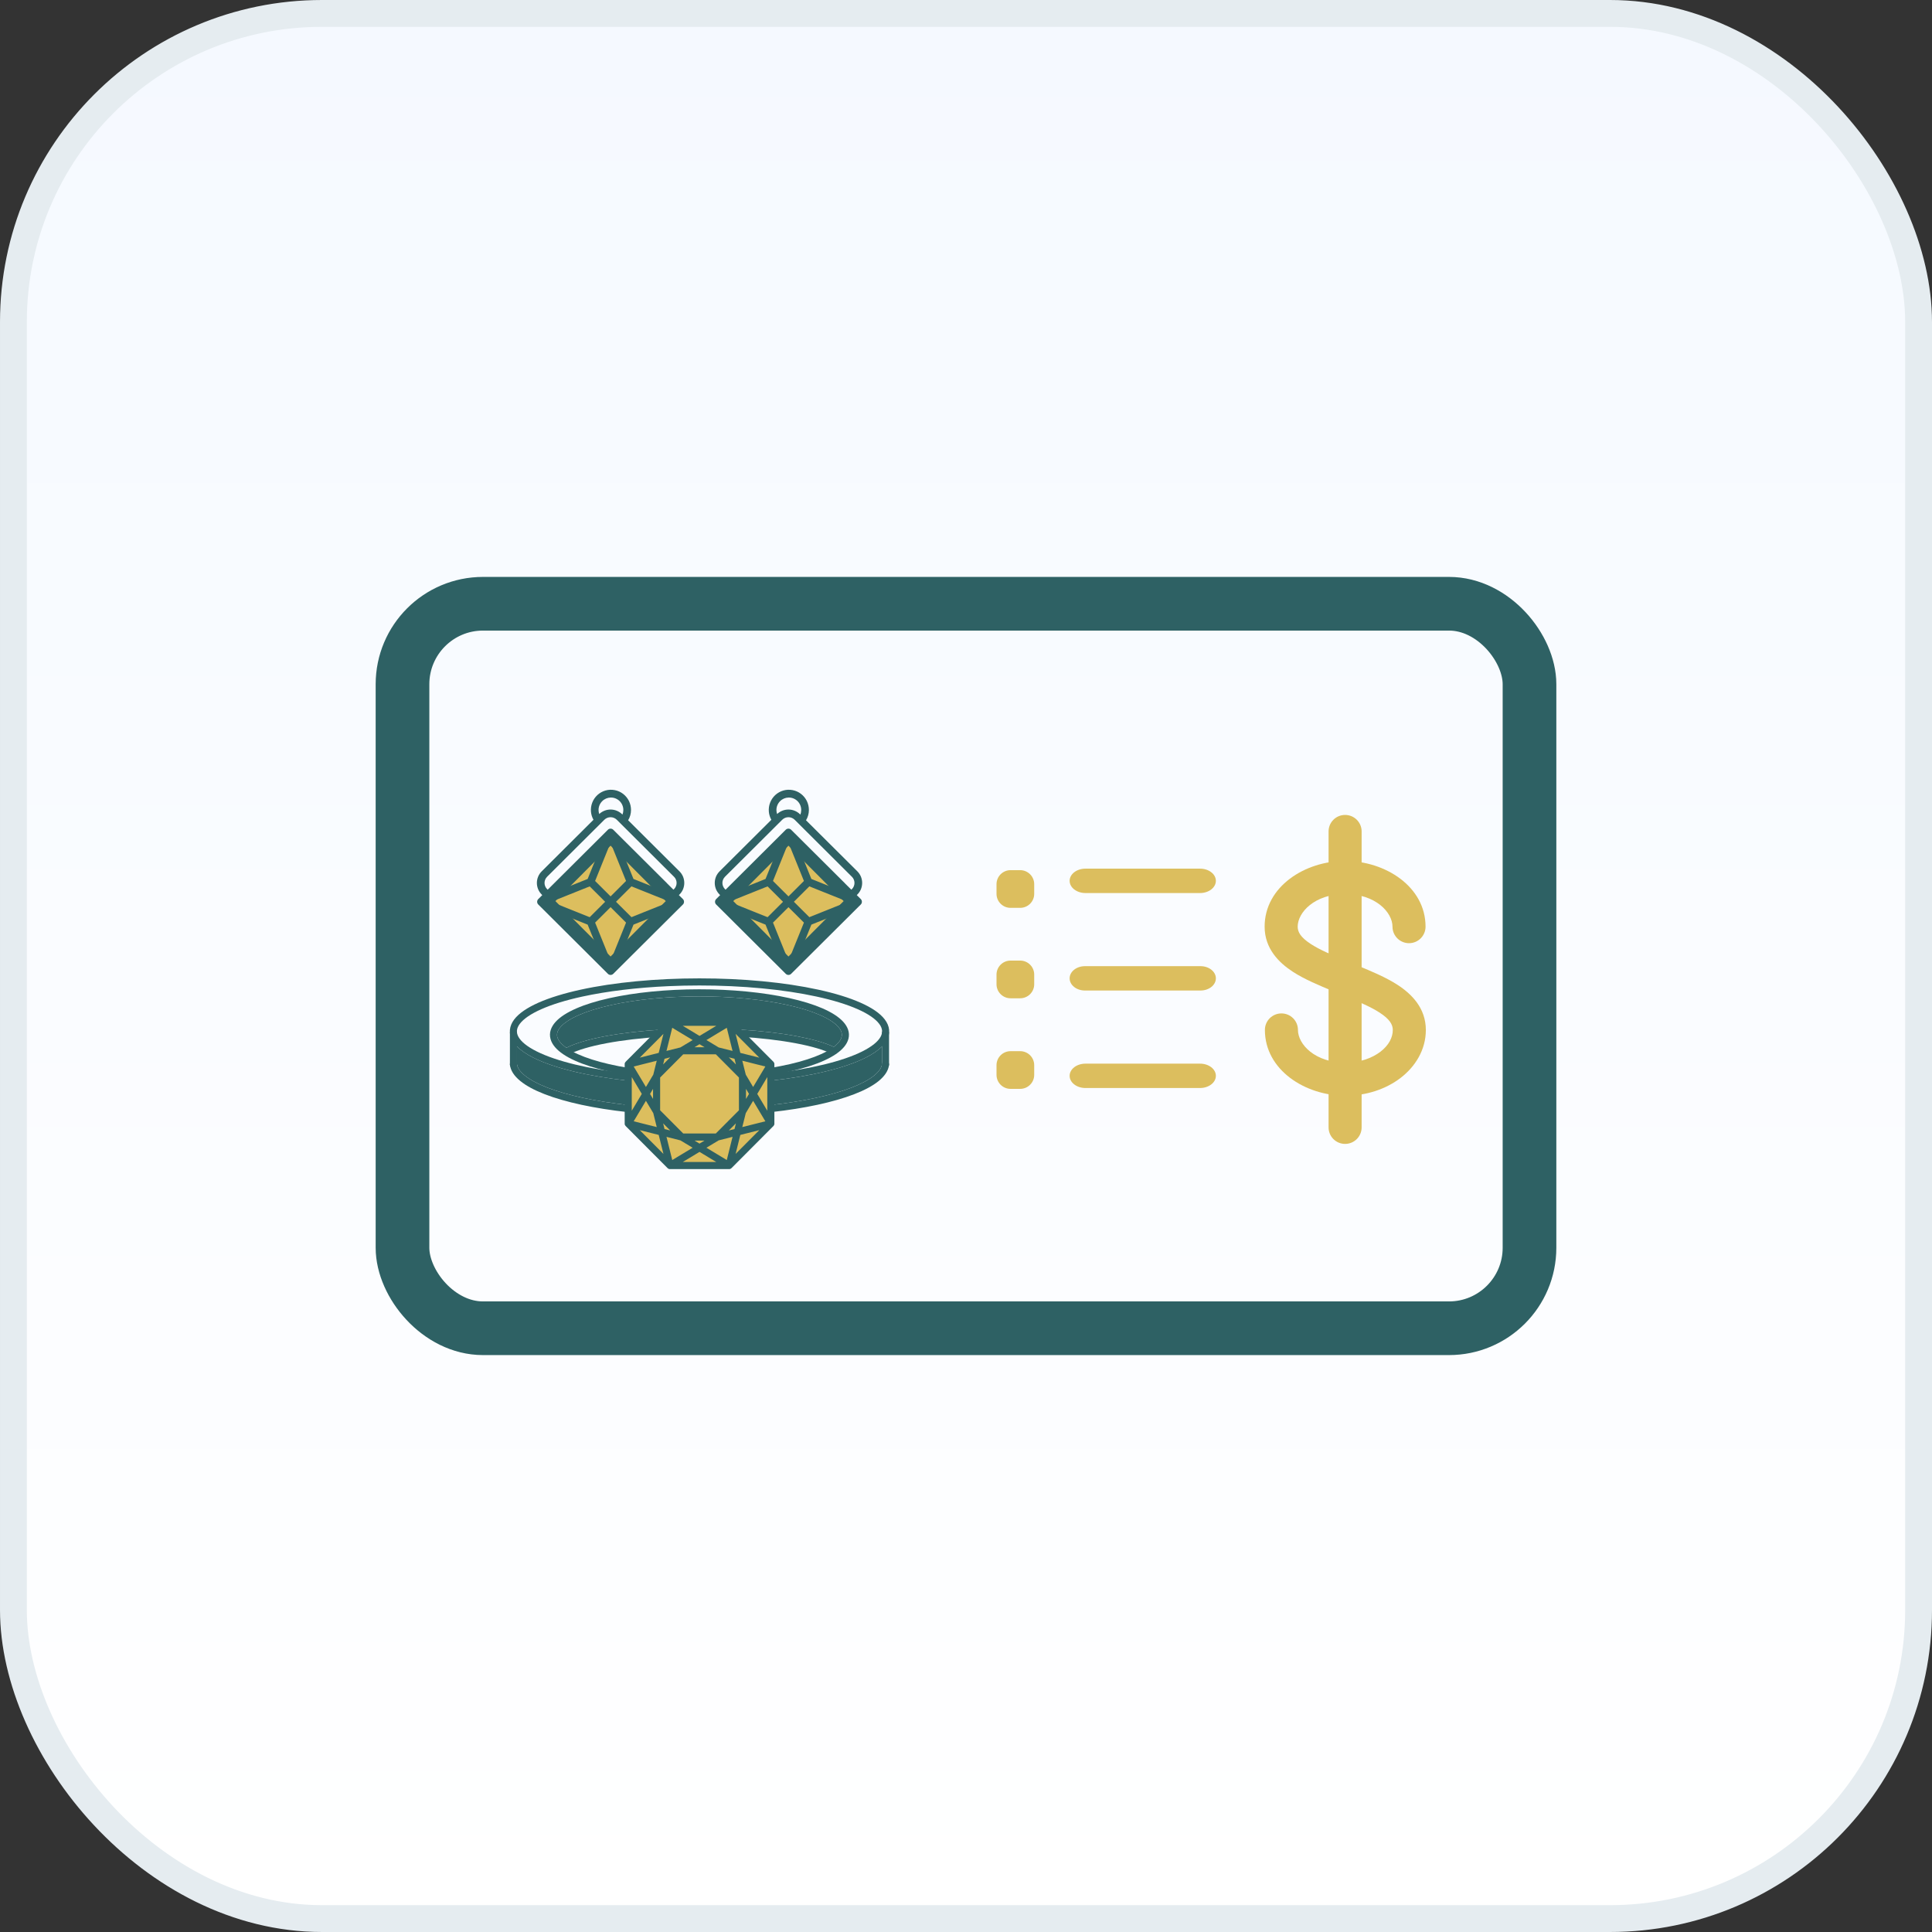
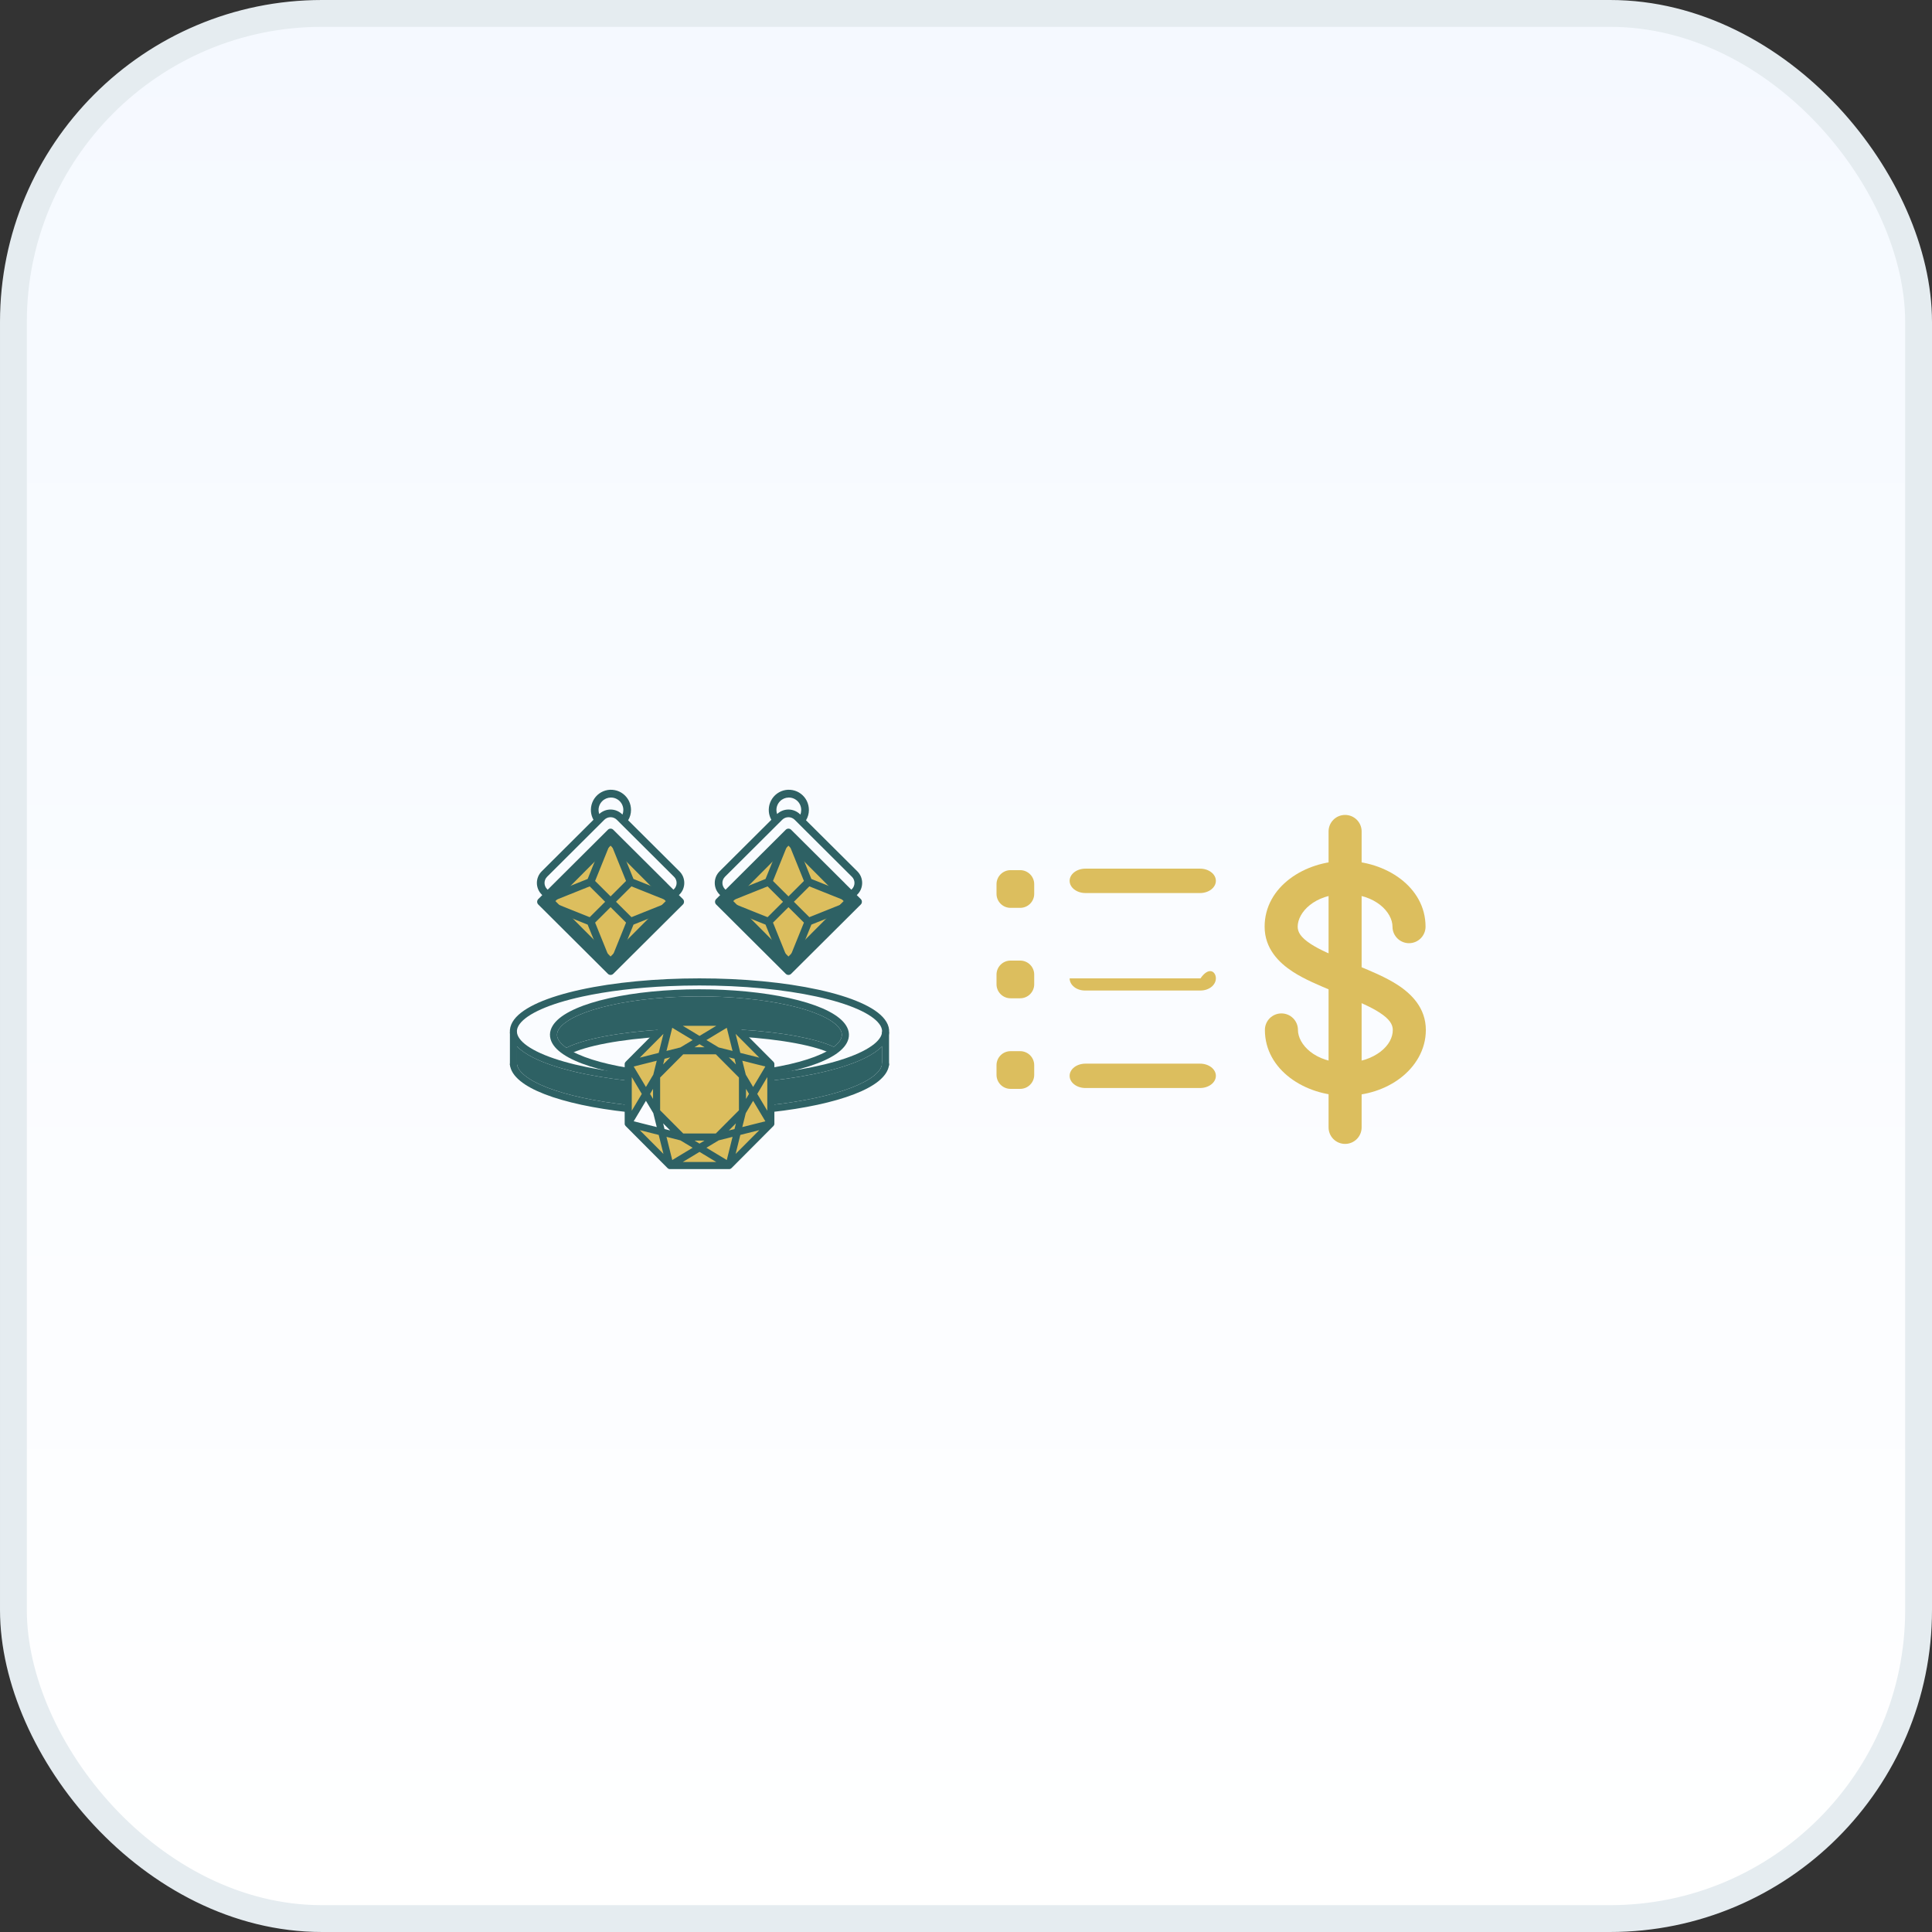
<svg xmlns="http://www.w3.org/2000/svg" width="72" height="72" viewBox="0 0 72 72" fill="none">
  <rect x="0" y="0" width="72" height="72" fill="#333333" stroke="none" />
  <rect x="0.5" y="0.5" width="71" height="71" rx="11.5" fill="url(#paint0_linear_189_310)" />
  <rect x="0.5" y="0.5" width="71" height="71" rx="11.5" stroke="#E5ECF0" />
-   <rect x="15" y="22.5" width="42" height="27" rx="3" stroke="#2E6164" stroke-width="2" />
  <path fill-rule="evenodd" clip-rule="evenodd" d="M26.056 36.982C27.26 36.981 28.432 37.095 29.387 37.307C29.865 37.412 30.276 37.539 30.605 37.682C30.935 37.825 31.185 37.984 31.341 38.154C31.497 38.325 31.555 38.503 31.511 38.681C31.468 38.858 31.324 39.029 31.088 39.19C30.616 39.511 29.79 39.776 28.741 39.947L28.735 39.91C29.783 39.74 30.602 39.476 31.068 39.159C31.3 39.001 31.435 38.836 31.476 38.672C31.516 38.509 31.465 38.343 31.314 38.179C31.163 38.014 30.918 37.858 30.591 37.716C30.264 37.574 29.855 37.448 29.379 37.343C28.427 37.132 27.258 37.018 26.056 37.019C24.853 37.02 23.686 37.135 22.737 37.347C22.263 37.453 21.857 37.58 21.532 37.722C21.206 37.864 20.964 38.021 20.816 38.186C20.668 38.35 20.619 38.516 20.662 38.679C20.706 38.843 20.843 39.008 21.078 39.166C21.549 39.482 22.372 39.745 23.423 39.914L23.417 39.95C22.365 39.781 21.535 39.517 21.058 39.196C20.82 39.036 20.674 38.865 20.627 38.688C20.58 38.51 20.635 38.332 20.789 38.161C20.942 37.991 21.19 37.831 21.517 37.688C21.845 37.545 22.253 37.417 22.729 37.311C23.682 37.099 24.851 36.983 26.056 36.982Z" fill="#DCBE5E" />
  <path fill-rule="evenodd" clip-rule="evenodd" d="M27.576 38.484C28.356 38.532 29.076 38.616 29.684 38.731C30.292 38.845 30.772 38.987 31.09 39.147L31.073 39.18C30.76 39.022 30.284 38.881 29.677 38.767C29.071 38.653 28.352 38.569 27.573 38.521L27.576 38.484Z" fill="#DCBE5E" />
  <path fill-rule="evenodd" clip-rule="evenodd" d="M26.054 36.868C27.265 36.867 28.445 36.982 29.41 37.195C29.893 37.302 30.311 37.431 30.649 37.577C30.985 37.723 31.252 37.89 31.423 38.077C31.597 38.267 31.676 38.483 31.62 38.708C31.566 38.924 31.396 39.117 31.15 39.284C30.657 39.619 29.811 39.888 28.758 40.059C28.728 40.064 28.698 40.056 28.673 40.039C28.649 40.021 28.632 39.994 28.628 39.965L28.622 39.928C28.612 39.866 28.654 39.807 28.716 39.797C29.759 39.628 30.558 39.367 31.003 39.065C31.027 39.048 31.051 39.031 31.073 39.014C31.248 38.881 31.337 38.755 31.364 38.644C31.393 38.529 31.362 38.401 31.229 38.256C31.094 38.108 30.865 37.959 30.544 37.821C30.226 37.683 29.825 37.558 29.353 37.454C28.41 37.245 27.25 37.132 26.054 37.133C24.858 37.134 23.7 37.248 22.761 37.458C22.291 37.563 21.892 37.688 21.576 37.826C21.257 37.966 21.031 38.114 20.899 38.262C20.769 38.406 20.74 38.534 20.77 38.649C20.802 38.768 20.904 38.905 21.107 39.048C21.118 39.056 21.129 39.063 21.14 39.071C21.589 39.373 22.393 39.633 23.439 39.801C23.501 39.811 23.543 39.869 23.533 39.931L23.528 39.968C23.523 39.998 23.506 40.024 23.482 40.042C23.458 40.06 23.427 40.067 23.398 40.062C22.341 39.893 21.491 39.626 20.993 39.291C20.745 39.124 20.572 38.933 20.516 38.717C20.456 38.492 20.531 38.276 20.703 38.084C20.872 37.897 21.136 37.73 21.47 37.584C21.806 37.437 22.222 37.307 22.703 37.2C23.665 36.985 24.843 36.869 26.054 36.868Z" fill="#2E6164" />
  <path fill-rule="evenodd" clip-rule="evenodd" d="M27.497 38.399C27.52 38.379 27.549 38.369 27.58 38.37C28.363 38.418 29.089 38.503 29.702 38.618C30.275 38.727 30.744 38.86 31.073 39.014C31.095 39.024 31.117 39.035 31.138 39.045C31.165 39.059 31.185 39.082 31.195 39.111C31.204 39.14 31.202 39.171 31.189 39.198L31.172 39.231C31.144 39.287 31.076 39.31 31.02 39.282C30.721 39.131 30.256 38.992 29.654 38.879C29.053 38.766 28.339 38.682 27.564 38.635C27.501 38.631 27.453 38.577 27.457 38.514L27.459 38.477C27.461 38.447 27.475 38.419 27.497 38.399Z" fill="#2E6164" />
  <path fill-rule="evenodd" clip-rule="evenodd" d="M24.753 38.399C24.731 38.379 24.701 38.369 24.671 38.37C23.887 38.418 23.162 38.503 22.548 38.618C21.937 38.734 21.444 38.878 21.113 39.045C21.111 39.046 21.109 39.047 21.107 39.048C21.083 39.062 21.065 39.084 21.056 39.111C21.046 39.14 21.049 39.171 21.062 39.198L21.078 39.231C21.107 39.287 21.175 39.31 21.231 39.282C21.53 39.131 21.994 38.992 22.597 38.879C23.197 38.766 23.911 38.682 24.687 38.635C24.75 38.631 24.797 38.577 24.793 38.514L24.791 38.477C24.789 38.447 24.776 38.419 24.753 38.399Z" fill="#2E6164" />
  <path d="M31.073 39.014C31.248 38.881 31.337 38.755 31.364 38.644C31.393 38.529 31.362 38.401 31.229 38.256C31.094 38.108 30.865 37.959 30.544 37.821C30.226 37.683 29.825 37.558 29.353 37.454C28.41 37.245 27.25 37.132 26.054 37.133C24.858 37.134 23.7 37.248 22.761 37.458C22.291 37.563 21.892 37.688 21.576 37.826C21.257 37.966 21.031 38.114 20.899 38.262C20.769 38.406 20.74 38.534 20.77 38.649C20.802 38.768 20.904 38.905 21.107 39.048C21.109 39.047 21.111 39.046 21.113 39.045C21.444 38.878 21.937 38.734 22.548 38.618C23.162 38.503 23.887 38.418 24.671 38.37C24.701 38.369 24.731 38.379 24.753 38.399C24.776 38.419 24.789 38.447 24.791 38.477L24.793 38.514L27.459 38.477C27.461 38.447 27.475 38.419 27.497 38.399C27.52 38.379 27.549 38.369 27.58 38.37C28.363 38.418 29.089 38.503 29.702 38.618C30.275 38.727 30.744 38.86 31.073 39.014Z" fill="#2E6164" />
  <path fill-rule="evenodd" clip-rule="evenodd" d="M26.066 36.575C27.671 36.575 29.226 36.722 30.468 36.993C31.09 37.128 31.613 37.29 32.022 37.47C32.43 37.651 32.725 37.851 32.886 38.063C32.966 38.17 33.012 38.279 33.022 38.388C33.033 38.498 33.008 38.606 32.949 38.713C32.832 38.926 32.58 39.13 32.203 39.319C31.447 39.697 30.224 39.993 28.744 40.157L28.74 40.12C30.219 39.956 31.436 39.661 32.186 39.286C32.562 39.099 32.806 38.898 32.917 38.695C32.973 38.594 32.996 38.493 32.986 38.392C32.976 38.29 32.934 38.188 32.856 38.086C32.702 37.88 32.413 37.684 32.007 37.504C31.602 37.325 31.08 37.163 30.461 37.029C29.221 36.759 27.669 36.612 26.066 36.612C24.463 36.612 22.911 36.76 21.673 37.03C21.054 37.165 20.533 37.326 20.128 37.506C19.723 37.685 19.436 37.882 19.282 38.088C19.205 38.19 19.163 38.292 19.154 38.394C19.145 38.495 19.168 38.596 19.224 38.697C19.337 38.9 19.581 39.101 19.957 39.288C20.709 39.663 21.928 39.957 23.408 40.121L23.404 40.158C21.922 39.994 20.698 39.699 19.941 39.321C19.563 39.132 19.31 38.928 19.192 38.715C19.133 38.609 19.107 38.5 19.117 38.39C19.127 38.281 19.173 38.172 19.253 38.066C19.412 37.853 19.706 37.653 20.114 37.472C20.521 37.291 21.045 37.129 21.665 36.994C22.906 36.723 24.462 36.575 26.066 36.575Z" fill="#DCBE5E" />
  <path fill-rule="evenodd" clip-rule="evenodd" d="M32.675 40.199C32.467 40.367 32.17 40.527 31.791 40.673C31.033 40.966 29.974 41.195 28.741 41.331L28.738 41.295C29.968 41.158 31.024 40.931 31.778 40.639C32.155 40.493 32.448 40.335 32.651 40.17C32.855 40.005 32.966 39.834 32.985 39.663L33.022 39.668C33.001 39.852 32.882 40.03 32.675 40.199Z" fill="#DCBE5E" />
  <path fill-rule="evenodd" clip-rule="evenodd" d="M19.456 40.193C19.663 40.363 19.96 40.524 20.341 40.672C21.102 40.967 22.168 41.196 23.409 41.333L23.413 41.297C22.174 41.16 21.111 40.931 20.354 40.637C19.975 40.491 19.682 40.331 19.48 40.165C19.277 39.998 19.168 39.827 19.152 39.655L19.115 39.659C19.132 39.844 19.25 40.024 19.456 40.193Z" fill="#DCBE5E" />
  <path fill-rule="evenodd" clip-rule="evenodd" d="M33.019 38.495L33.019 39.675L32.983 39.675L32.983 38.495L33.019 38.495Z" fill="#DCBE5E" />
  <path fill-rule="evenodd" clip-rule="evenodd" d="M19.115 38.495L19.115 39.675L19.152 39.675L19.152 38.495L19.115 38.495Z" fill="#DCBE5E" />
  <path fill-rule="evenodd" clip-rule="evenodd" d="M30.491 36.881C29.239 36.608 27.675 36.46 26.064 36.461C24.454 36.461 22.89 36.609 21.64 36.882C21.014 37.019 20.483 37.183 20.066 37.367C19.653 37.551 19.337 37.761 19.16 37.996C19.071 38.116 19.015 38.245 19.003 38.379C18.99 38.515 19.022 38.646 19.091 38.77C19.135 38.849 19.194 38.926 19.267 38.999C19.418 39.152 19.629 39.293 19.889 39.423C20.664 39.809 21.904 40.106 23.39 40.271C23.452 40.278 23.508 40.232 23.515 40.17L23.519 40.133C23.522 40.103 23.514 40.073 23.495 40.049C23.476 40.026 23.448 40.011 23.419 40.007C21.943 39.844 20.74 39.551 20.006 39.185C19.637 39.002 19.417 38.814 19.321 38.641C19.275 38.558 19.258 38.479 19.265 38.404C19.272 38.328 19.304 38.245 19.371 38.156C19.508 37.974 19.774 37.787 20.173 37.61C20.569 37.434 21.081 37.275 21.696 37.141C22.626 36.938 23.738 36.804 24.917 36.751C25.294 36.734 25.678 36.726 26.064 36.726C27.661 36.725 29.206 36.872 30.435 37.14C31.05 37.274 31.564 37.433 31.96 37.608C32.36 37.785 32.627 37.972 32.764 38.154C32.832 38.243 32.864 38.326 32.871 38.402C32.879 38.478 32.862 38.556 32.816 38.64C32.721 38.812 32.502 39 32.134 39.184C31.402 39.55 30.2 39.843 28.726 40.007C28.696 40.01 28.668 40.025 28.649 40.048C28.631 40.072 28.622 40.102 28.625 40.132L28.629 40.169C28.636 40.232 28.692 40.277 28.754 40.27C30.24 40.105 31.478 39.808 32.252 39.421C32.509 39.292 32.718 39.152 32.869 39.001C32.943 38.926 33.003 38.848 33.047 38.768C33.115 38.644 33.147 38.512 33.134 38.377C33.121 38.242 33.065 38.114 32.974 37.994C32.797 37.758 32.481 37.549 32.066 37.366C31.649 37.181 31.117 37.017 30.491 36.881Z" fill="#2E6164" />
  <path fill-rule="evenodd" clip-rule="evenodd" d="M32.871 39.651C32.878 39.588 32.934 39.543 32.996 39.55L33.033 39.554C33.063 39.557 33.09 39.572 33.109 39.596C33.128 39.62 33.136 39.65 33.133 39.68C33.108 39.906 32.963 40.109 32.745 40.287C32.525 40.466 32.216 40.631 31.831 40.779C31.06 41.077 29.99 41.307 28.752 41.444C28.722 41.448 28.692 41.439 28.669 41.42C28.645 41.401 28.63 41.373 28.627 41.343L28.623 41.307C28.616 41.244 28.661 41.188 28.724 41.181C29.949 41.045 30.994 40.819 31.736 40.532C32.107 40.389 32.388 40.236 32.579 40.081C32.762 39.932 32.849 39.791 32.869 39.667C32.87 39.661 32.87 39.656 32.871 39.651Z" fill="#2E6164" />
  <path fill-rule="evenodd" clip-rule="evenodd" d="M19.265 39.645C19.259 39.582 19.204 39.536 19.141 39.541L19.105 39.545C19.075 39.548 19.047 39.562 19.028 39.586C19.009 39.609 19 39.639 19.002 39.669C19.023 39.897 19.167 40.102 19.385 40.281C19.604 40.462 19.913 40.628 20.3 40.778C21.074 41.078 22.151 41.309 23.397 41.446C23.427 41.45 23.457 41.441 23.48 41.422C23.504 41.403 23.519 41.375 23.522 41.345L23.526 41.309C23.533 41.246 23.488 41.19 23.426 41.183C22.192 41.047 21.14 40.819 20.395 40.531C20.023 40.386 19.741 40.232 19.552 40.076C19.369 39.926 19.284 39.786 19.267 39.661C19.266 39.656 19.265 39.65 19.265 39.645Z" fill="#2E6164" />
  <path fill-rule="evenodd" clip-rule="evenodd" d="M32.869 38.495C32.869 38.432 32.919 38.381 32.982 38.381H33.019C33.082 38.381 33.132 38.432 33.132 38.495V39.675C33.132 39.738 33.082 39.789 33.019 39.789H32.982C32.919 39.789 32.869 39.738 32.869 39.675V39.667V39.001V38.495Z" fill="#2E6164" />
  <path fill-rule="evenodd" clip-rule="evenodd" d="M19.267 38.495C19.267 38.432 19.216 38.381 19.153 38.381H19.117C19.054 38.381 19.003 38.432 19.003 38.495L19.003 39.675C19.003 39.738 19.054 39.789 19.117 39.789H19.153C19.216 39.789 19.267 39.738 19.267 39.675V39.661L19.267 38.999L19.267 38.495Z" fill="#2E6164" />
  <path d="M32.869 39.001C32.718 39.152 32.509 39.292 32.252 39.421C31.478 39.808 30.24 40.105 28.754 40.27L28.724 41.181C29.949 41.045 30.994 40.819 31.736 40.532C32.107 40.389 32.388 40.236 32.579 40.081C32.762 39.932 32.849 39.791 32.869 39.667V39.001Z" fill="#2E6164" />
  <path d="M23.39 40.271C21.904 40.106 20.664 39.809 19.889 39.423C19.629 39.293 19.418 39.152 19.267 38.999L19.267 39.661C19.284 39.786 19.369 39.926 19.552 40.076C19.741 40.232 20.023 40.386 20.395 40.531C21.14 40.819 22.192 41.047 23.426 41.183L23.39 40.271Z" fill="#2E6164" />
  <path d="M24.486 41.424L24.486 40.108L25.413 39.177L26.724 39.177L27.65 40.108L27.65 41.424L26.724 42.355L25.413 42.355L24.486 41.424Z" fill="#DCBE5E" />
  <path d="M27.466 42.17L26.791 42.34L27.635 41.492L27.466 42.17Z" fill="#DCBE5E" />
  <path d="M27.466 39.362L27.635 40.04L26.791 39.193L27.466 39.362Z" fill="#DCBE5E" />
  <path d="M26.068 38.781L26.665 39.14L25.472 39.14L26.068 38.781Z" fill="#DCBE5E" />
  <path d="M24.671 39.362L25.346 39.193L24.502 40.04L24.671 39.362Z" fill="#DCBE5E" />
  <path d="M24.092 40.766L24.45 40.167L24.45 41.365L24.092 40.766Z" fill="#DCBE5E" />
-   <path d="M24.671 42.17L24.502 41.492L25.346 42.34L24.671 42.17Z" fill="#DCBE5E" />
  <path d="M28.045 40.766L27.687 41.365L27.687 40.167L28.045 40.766Z" fill="#DCBE5E" />
  <path d="M27.686 41.439L28.066 40.802L28.698 41.86L27.506 42.16L27.686 41.439Z" fill="#DCBE5E" />
  <path d="M28.708 41.806L28.087 40.766L28.708 39.727L28.708 41.806Z" fill="#DCBE5E" />
  <path d="M27.506 39.373L28.698 39.672L28.066 40.73L27.686 40.093L27.506 39.373Z" fill="#DCBE5E" />
  <path d="M27.496 39.332L27.203 38.157L28.666 39.626L27.496 39.332Z" fill="#DCBE5E" />
  <path d="M26.738 39.142L26.104 38.76L27.157 38.125L27.456 39.322L26.738 39.142Z" fill="#DCBE5E" />
  <path d="M27.103 38.115L26.068 38.738L25.034 38.115L27.103 38.115Z" fill="#DCBE5E" />
  <path d="M24.681 39.322L24.979 38.125L26.033 38.76L25.398 39.142L24.681 39.322Z" fill="#DCBE5E" />
  <path d="M24.934 38.157L24.641 39.332L23.471 39.626L24.934 38.157Z" fill="#DCBE5E" />
  <path d="M24.071 40.73L23.439 39.672L24.631 39.373L24.451 40.093L24.071 40.73Z" fill="#DCBE5E" />
  <path d="M23.429 41.806L23.429 39.727L24.049 40.766L23.429 41.806Z" fill="#DCBE5E" />
-   <path d="M23.439 41.86L24.071 40.802L24.451 41.439L24.631 42.16L23.439 41.86Z" fill="#DCBE5E" />
  <path d="M24.641 42.2L24.934 43.376L23.471 41.906L24.641 42.2Z" fill="#DCBE5E" />
  <path d="M25.398 42.391L26.033 42.773L24.979 43.407L24.681 42.21L25.398 42.391Z" fill="#DCBE5E" />
  <path d="M25.034 43.417L26.068 42.794L27.103 43.417L25.034 43.417Z" fill="#DCBE5E" />
  <path d="M26.068 42.751L25.472 42.392L26.665 42.392L26.068 42.751Z" fill="#DCBE5E" />
  <path d="M27.456 42.21L27.157 43.407L26.104 42.773L26.738 42.391L27.456 42.21Z" fill="#DCBE5E" />
  <path d="M27.496 42.2L28.666 41.906L27.203 43.376L27.496 42.2Z" fill="#DCBE5E" />
  <path fill-rule="evenodd" clip-rule="evenodd" d="M24.961 37.964L27.178 37.964C27.208 37.964 27.237 37.976 27.258 37.998L28.826 39.572C28.847 39.594 28.859 39.623 28.859 39.653L28.859 41.88C28.859 41.91 28.847 41.939 28.826 41.961L27.258 43.535C27.237 43.556 27.208 43.569 27.178 43.569L24.961 43.569C24.931 43.569 24.902 43.556 24.881 43.535L23.313 41.961C23.292 41.939 23.28 41.91 23.28 41.88L23.28 39.653C23.28 39.623 23.292 39.594 23.313 39.572L24.881 37.998C24.902 37.976 24.931 37.964 24.961 37.964ZM24.725 38.529L23.842 39.416L24.548 39.238L24.725 38.529ZM23.544 40.139L23.544 41.394L23.918 40.767L23.544 40.139ZM23.842 42.117L24.725 43.004L24.548 42.295L23.842 42.117ZM25.445 43.304L26.694 43.304L26.069 42.928L25.445 43.304ZM27.414 43.004L28.297 42.117L27.59 42.295L27.414 43.004ZM28.595 41.394L28.595 40.139L28.221 40.767L28.595 41.394ZM28.297 39.416L27.414 38.529L27.59 39.238L28.297 39.416ZM26.694 38.229L25.445 38.229L26.069 38.605L26.694 38.229ZM25.053 38.302L24.838 39.165L25.355 39.035L25.813 38.76L25.053 38.302ZM24.475 39.53L23.616 39.746L24.072 40.509L24.346 40.049L24.475 39.53ZM24.072 41.024L23.616 41.787L24.475 42.003L24.346 41.483L24.072 41.024ZM24.838 42.367L25.053 43.231L25.813 42.773L25.355 42.498L24.838 42.367ZM26.326 42.773L27.085 43.231L27.3 42.367L26.783 42.498L26.326 42.773ZM27.663 42.003L28.522 41.787L28.067 41.024L27.793 41.483L27.663 42.003ZM28.067 40.509L28.522 39.746L27.663 39.53L27.793 40.049L28.067 40.509ZM27.3 39.165L27.085 38.302L26.326 38.76L26.783 39.035L27.3 39.165ZM26.069 38.914L25.883 39.027H26.256L26.069 38.914ZM24.976 39.404L24.765 39.457L24.713 39.669L24.976 39.404ZM24.337 40.579L24.225 40.767L24.337 40.954V40.579ZM24.713 41.864L24.765 42.076L24.976 42.129L24.713 41.864ZM25.883 42.506L26.069 42.619L26.256 42.506H25.883ZM27.162 42.129L27.373 42.076L27.426 41.864L27.162 42.129ZM27.801 40.954L27.913 40.767L27.801 40.579L27.801 40.954ZM27.426 39.669L27.373 39.457L27.162 39.404L27.426 39.669ZM26.677 39.291H25.461L24.601 40.156L24.601 41.377L25.461 42.241L26.677 42.241L27.538 41.377L27.538 40.156L26.677 39.291Z" fill="#2E6164" />
  <rect y="0.213" width="3.213" height="3.213" transform="matrix(0.706 0.709 -0.706 0.709 29.534 31.152)" fill="#DCBE5E" stroke="#2E6164" stroke-width="0.3" />
  <path d="M32.05 33.537L31.87 33.358L31.922 33.306C31.975 33.254 32.017 33.191 32.045 33.122C32.074 33.053 32.089 32.979 32.089 32.904C32.089 32.83 32.074 32.756 32.045 32.687C32.017 32.618 31.975 32.556 31.922 32.503L29.985 30.575C30.062 30.46 30.103 30.325 30.103 30.186C30.104 30.076 30.079 29.968 30.031 29.869C29.982 29.771 29.912 29.685 29.825 29.619C29.738 29.552 29.636 29.507 29.529 29.487C29.422 29.466 29.311 29.471 29.206 29.502C29.101 29.532 29.004 29.586 28.923 29.66C28.842 29.734 28.78 29.826 28.741 29.928C28.701 30.031 28.686 30.141 28.697 30.25C28.707 30.36 28.743 30.465 28.801 30.558L26.847 32.503C26.794 32.556 26.753 32.618 26.724 32.687C26.695 32.756 26.68 32.83 26.68 32.904C26.68 32.979 26.695 33.053 26.724 33.122C26.753 33.191 26.794 33.254 26.847 33.306L26.899 33.358L26.72 33.537C26.71 33.546 26.703 33.557 26.698 33.569C26.693 33.581 26.69 33.594 26.69 33.607C26.69 33.62 26.693 33.633 26.698 33.645C26.703 33.657 26.71 33.668 26.72 33.678L29.314 36.261C29.332 36.279 29.358 36.29 29.384 36.29C29.411 36.29 29.436 36.279 29.455 36.261L32.05 33.678C32.059 33.668 32.066 33.657 32.071 33.645C32.076 33.633 32.079 33.62 32.079 33.607C32.079 33.594 32.076 33.581 32.071 33.569C32.066 33.557 32.059 33.546 32.05 33.537ZM31.711 33.606L30.153 34.23L29.526 33.606L30.153 32.982L31.711 33.606ZM28.616 34.231L27.058 33.607L28.616 32.983L28.935 33.3L29.243 33.607L28.935 33.913L28.616 34.231ZM29.384 33.466L28.758 32.842L29.384 31.291L30.011 32.842L29.384 33.466ZM28.563 32.789L27.207 33.332L29.109 31.44L28.563 32.789ZM28.563 34.425L28.729 34.835C28.739 34.86 28.758 34.88 28.783 34.89C28.807 34.9 28.835 34.901 28.859 34.891C28.871 34.886 28.882 34.879 28.892 34.869C28.901 34.86 28.909 34.849 28.914 34.837C28.919 34.825 28.922 34.812 28.922 34.799C28.922 34.786 28.919 34.773 28.915 34.761L28.758 34.372L29.384 33.748L30.011 34.372L29.384 35.923L28.797 34.466C28.787 34.441 28.767 34.422 28.743 34.412C28.718 34.401 28.691 34.401 28.666 34.411C28.654 34.416 28.643 34.423 28.634 34.432C28.624 34.441 28.617 34.452 28.612 34.464C28.607 34.476 28.604 34.489 28.604 34.502C28.604 34.515 28.606 34.528 28.611 34.541L29.108 35.774L27.207 33.882L28.563 34.425ZM30.206 34.425L31.561 33.882L29.66 35.774L30.206 34.425ZM28.894 30.186C28.894 30.052 28.947 29.923 29.042 29.828C29.136 29.733 29.265 29.679 29.398 29.679C29.532 29.679 29.661 29.733 29.755 29.828C29.85 29.923 29.903 30.052 29.903 30.186C29.903 30.272 29.881 30.356 29.839 30.43L29.787 30.378C29.68 30.271 29.535 30.212 29.384 30.212C29.233 30.212 29.088 30.271 28.981 30.378L28.947 30.411C28.912 30.341 28.893 30.263 28.893 30.185L28.894 30.186ZM26.989 33.165C26.955 33.131 26.927 33.09 26.909 33.046C26.89 33.001 26.881 32.953 26.881 32.905C26.881 32.856 26.89 32.808 26.909 32.764C26.927 32.719 26.955 32.678 26.989 32.644L29.122 30.52C29.192 30.451 29.286 30.412 29.384 30.412C29.482 30.412 29.576 30.451 29.646 30.52L31.779 32.644C31.814 32.678 31.841 32.719 31.859 32.764C31.878 32.808 31.888 32.856 31.888 32.905C31.888 32.953 31.878 33.001 31.859 33.046C31.841 33.09 31.814 33.131 31.779 33.165L31.727 33.217L31.327 32.818C31.308 32.799 31.282 32.789 31.256 32.789C31.23 32.789 31.204 32.799 31.185 32.818C31.176 32.827 31.169 32.838 31.164 32.85C31.159 32.862 31.156 32.875 31.156 32.888C31.156 32.901 31.159 32.914 31.164 32.926C31.169 32.939 31.176 32.95 31.185 32.959L31.561 33.332L30.206 32.789L29.66 31.44L31.31 33.081C31.329 33.1 31.355 33.111 31.381 33.111C31.408 33.111 31.433 33.1 31.452 33.081C31.461 33.072 31.468 33.061 31.474 33.049C31.479 33.037 31.481 33.024 31.481 33.011C31.481 32.998 31.479 32.985 31.474 32.973C31.468 32.961 31.461 32.95 31.452 32.94L29.455 30.953C29.436 30.935 29.411 30.924 29.384 30.924C29.358 30.924 29.332 30.935 29.314 30.953L27.041 33.217L26.989 33.165Z" fill="#2E6164" />
  <path fill-rule="evenodd" clip-rule="evenodd" d="M29.536 29.445C29.422 29.423 29.304 29.428 29.193 29.46C29.081 29.492 28.979 29.55 28.893 29.628C28.808 29.707 28.741 29.804 28.7 29.913C28.658 30.022 28.642 30.139 28.653 30.254C28.663 30.359 28.695 30.46 28.746 30.551L26.817 32.472C26.76 32.529 26.714 32.596 26.683 32.67C26.653 32.745 26.637 32.824 26.637 32.904C26.637 32.985 26.653 33.064 26.683 33.139C26.714 33.213 26.76 33.28 26.817 33.337L26.838 33.358L26.689 33.506C26.675 33.519 26.665 33.535 26.658 33.552C26.651 33.57 26.647 33.588 26.647 33.607C26.647 33.626 26.651 33.644 26.658 33.662C26.665 33.679 26.675 33.695 26.689 33.708L29.283 36.291C29.31 36.318 29.346 36.333 29.383 36.333C29.421 36.333 29.457 36.318 29.484 36.291L32.079 33.708C32.092 33.695 32.102 33.679 32.11 33.662C32.117 33.644 32.12 33.626 32.12 33.607C32.12 33.588 32.117 33.57 32.11 33.552C32.102 33.535 32.092 33.519 32.079 33.506L31.93 33.358L31.951 33.336C32.008 33.28 32.053 33.213 32.084 33.139C32.114 33.064 32.13 32.985 32.13 32.904C32.13 32.824 32.114 32.745 32.084 32.67C32.053 32.596 32.008 32.529 31.951 32.472L30.038 30.569C30.108 30.454 30.145 30.321 30.145 30.186C30.145 30.07 30.119 29.955 30.068 29.85C30.017 29.746 29.942 29.655 29.849 29.584C29.757 29.514 29.65 29.466 29.536 29.445ZM28.835 34.45L28.924 34.671L29.384 35.809L29.96 34.383L29.384 33.808L29.278 33.913L28.807 34.383L28.828 34.434C28.83 34.439 28.833 34.444 28.835 34.45ZM28.695 34.865L28.99 35.597L27.385 33.999L28.529 34.458L28.688 34.851C28.69 34.856 28.692 34.861 28.695 34.865ZM28.605 34.181L27.172 33.607L28.605 33.033L28.904 33.33L29.181 33.607L28.904 33.883L28.605 34.181ZM30.162 33.032L29.586 33.606L30.162 34.18L31.595 33.606L30.162 33.032ZM29.384 33.406L28.807 32.831L29.383 31.405L29.96 32.831L29.384 33.406ZM30.238 34.458L29.777 35.597L31.381 33.999L30.238 34.458ZM29.777 31.617L31.141 32.974C31.145 32.98 31.15 32.984 31.154 32.989L31.381 33.215L30.237 32.756L29.777 31.617ZM27.04 33.156L27.034 33.151L27.018 33.135C26.988 33.105 26.963 33.069 26.947 33.029C26.93 32.99 26.922 32.947 26.922 32.904C26.922 32.862 26.93 32.819 26.947 32.78C26.963 32.74 26.988 32.705 27.018 32.674L28.102 31.595L29.151 30.55C29.213 30.489 29.296 30.455 29.383 30.455C29.47 30.455 29.553 30.489 29.615 30.55L31.71 32.637L31.748 32.675C31.779 32.705 31.803 32.74 31.819 32.78C31.835 32.819 31.844 32.862 31.844 32.904C31.844 32.947 31.835 32.99 31.819 33.029C31.803 33.069 31.779 33.105 31.748 33.135L31.726 33.156L31.494 32.925C31.49 32.92 31.486 32.915 31.481 32.91L31.302 32.732L29.484 30.923C29.457 30.896 29.421 30.881 29.383 30.881C29.346 30.881 29.309 30.896 29.282 30.923L27.04 33.156ZM29.397 29.722C29.394 29.722 29.391 29.722 29.387 29.722C29.268 29.725 29.155 29.773 29.071 29.858C28.984 29.945 28.935 30.063 28.935 30.186L28.935 30.186C28.935 30.238 28.944 30.288 28.961 30.337C28.965 30.333 28.969 30.329 28.973 30.325C29.086 30.225 29.232 30.169 29.383 30.169C29.545 30.169 29.701 30.233 29.816 30.347L29.816 30.348L29.826 30.357C29.848 30.303 29.859 30.245 29.859 30.186C29.859 30.063 29.811 29.945 29.724 29.858C29.637 29.771 29.52 29.722 29.397 29.722ZM28.99 31.617L27.385 33.215L28.529 32.756L28.99 31.617Z" fill="#2E6164" />
  <rect y="0.213" width="3.213" height="3.213" transform="matrix(0.706 0.709 -0.706 0.709 22.905 31.152)" fill="#DCBE5E" stroke="#2E6164" stroke-width="0.3" />
  <path d="M25.419 33.537L25.239 33.358L25.291 33.306C25.344 33.254 25.386 33.191 25.414 33.122C25.443 33.053 25.458 32.979 25.458 32.904C25.458 32.83 25.443 32.756 25.414 32.687C25.386 32.618 25.344 32.556 25.291 32.503L23.354 30.575C23.431 30.46 23.472 30.325 23.472 30.186C23.473 30.076 23.448 29.968 23.399 29.869C23.351 29.771 23.281 29.685 23.194 29.619C23.107 29.552 23.005 29.507 22.898 29.487C22.79 29.466 22.68 29.471 22.575 29.502C22.469 29.532 22.373 29.586 22.292 29.66C22.211 29.734 22.149 29.826 22.109 29.928C22.07 30.031 22.055 30.141 22.066 30.25C22.076 30.36 22.112 30.465 22.17 30.558L20.216 32.503C20.163 32.556 20.121 32.618 20.093 32.687C20.064 32.756 20.049 32.83 20.049 32.904C20.049 32.979 20.064 33.053 20.093 33.122C20.121 33.191 20.163 33.254 20.216 33.306L20.268 33.358L20.088 33.537C20.079 33.546 20.072 33.557 20.067 33.569C20.062 33.581 20.059 33.594 20.059 33.607C20.059 33.62 20.062 33.633 20.067 33.645C20.072 33.657 20.079 33.668 20.088 33.678L22.683 36.261C22.701 36.279 22.727 36.29 22.753 36.29C22.78 36.29 22.805 36.279 22.824 36.261L25.419 33.678C25.428 33.668 25.435 33.657 25.44 33.645C25.445 33.633 25.448 33.62 25.448 33.607C25.448 33.594 25.445 33.581 25.44 33.569C25.435 33.557 25.428 33.546 25.419 33.537ZM25.08 33.606L23.522 34.23L22.895 33.606L23.522 32.982L25.08 33.606ZM21.985 34.231L20.427 33.607L21.985 32.983L22.304 33.3L22.612 33.607L22.304 33.913L21.985 34.231ZM22.753 33.466L22.126 32.842L22.753 31.291L23.38 32.842L22.753 33.466ZM21.932 32.789L20.576 33.332L22.477 31.44L21.932 32.789ZM21.932 34.425L22.098 34.835C22.108 34.86 22.127 34.88 22.152 34.89C22.176 34.9 22.203 34.901 22.228 34.891C22.24 34.886 22.251 34.879 22.261 34.869C22.27 34.86 22.277 34.849 22.283 34.837C22.288 34.825 22.291 34.812 22.291 34.799C22.291 34.786 22.288 34.773 22.284 34.761L22.127 34.372L22.753 33.748L23.38 34.372L22.753 35.923L22.166 34.466C22.155 34.441 22.136 34.422 22.112 34.412C22.087 34.401 22.06 34.401 22.035 34.411C22.023 34.416 22.012 34.423 22.003 34.432C21.993 34.441 21.986 34.452 21.981 34.464C21.976 34.476 21.973 34.489 21.973 34.502C21.973 34.515 21.975 34.528 21.98 34.541L22.477 35.774L20.576 33.882L21.932 34.425ZM23.575 34.425L24.93 33.882L23.029 35.774L23.575 34.425ZM22.263 30.186C22.263 30.052 22.316 29.923 22.41 29.828C22.505 29.733 22.634 29.679 22.767 29.679C22.901 29.679 23.029 29.733 23.124 29.828C23.219 29.923 23.272 30.052 23.272 30.186C23.272 30.272 23.25 30.356 23.208 30.43L23.156 30.378C23.049 30.271 22.904 30.212 22.753 30.212C22.602 30.212 22.457 30.271 22.35 30.378L22.316 30.411C22.281 30.341 22.262 30.263 22.262 30.185L22.263 30.186ZM20.358 33.165C20.323 33.131 20.296 33.09 20.278 33.046C20.259 33.001 20.249 32.953 20.249 32.905C20.249 32.856 20.259 32.808 20.278 32.764C20.296 32.719 20.323 32.678 20.358 32.644L22.491 30.52C22.561 30.451 22.655 30.412 22.753 30.412C22.851 30.412 22.945 30.451 23.015 30.52L25.148 32.644C25.182 32.678 25.21 32.719 25.228 32.764C25.247 32.808 25.256 32.856 25.256 32.905C25.256 32.953 25.247 33.001 25.228 33.046C25.21 33.09 25.182 33.131 25.148 33.165L25.096 33.217L24.696 32.818C24.677 32.799 24.651 32.789 24.625 32.789C24.599 32.789 24.573 32.799 24.554 32.818C24.545 32.827 24.538 32.838 24.532 32.85C24.527 32.862 24.525 32.875 24.525 32.888C24.525 32.901 24.527 32.914 24.532 32.926C24.538 32.939 24.545 32.95 24.554 32.959L24.93 33.332L23.575 32.789L23.029 31.44L24.679 33.081C24.698 33.1 24.724 33.111 24.75 33.111C24.776 33.111 24.802 33.1 24.821 33.081C24.83 33.072 24.837 33.061 24.842 33.049C24.848 33.037 24.85 33.024 24.85 33.011C24.85 32.998 24.848 32.985 24.842 32.973C24.837 32.961 24.83 32.95 24.821 32.94L22.824 30.953C22.805 30.935 22.78 30.924 22.753 30.924C22.727 30.924 22.701 30.935 22.683 30.953L20.41 33.217L20.358 33.165Z" fill="#2E6164" />
  <path fill-rule="evenodd" clip-rule="evenodd" d="M22.907 29.445C22.793 29.423 22.675 29.428 22.564 29.46C22.452 29.492 22.35 29.55 22.264 29.628C22.179 29.707 22.112 29.804 22.071 29.913C22.029 30.022 22.013 30.139 22.024 30.254C22.034 30.359 22.066 30.46 22.117 30.551L20.188 32.472C20.131 32.529 20.085 32.596 20.055 32.67C20.024 32.745 20.008 32.824 20.008 32.904C20.008 32.985 20.024 33.064 20.055 33.139C20.085 33.213 20.131 33.28 20.188 33.337L20.209 33.358L20.06 33.506C20.046 33.519 20.036 33.535 20.029 33.552C20.021 33.57 20.018 33.588 20.018 33.607C20.018 33.626 20.021 33.644 20.029 33.662C20.036 33.679 20.046 33.695 20.06 33.708L22.654 36.291C22.681 36.318 22.717 36.333 22.754 36.333C22.792 36.333 22.828 36.318 22.855 36.291L25.45 33.708C25.463 33.695 25.474 33.679 25.481 33.662C25.488 33.644 25.491 33.626 25.491 33.607C25.491 33.588 25.488 33.57 25.481 33.552C25.474 33.535 25.463 33.519 25.45 33.506L25.3 33.358L25.322 33.336C25.379 33.28 25.424 33.213 25.455 33.139C25.485 33.064 25.501 32.985 25.501 32.904C25.501 32.824 25.485 32.745 25.455 32.67C25.424 32.596 25.379 32.529 25.322 32.472L23.409 30.569C23.479 30.454 23.516 30.321 23.516 30.186C23.516 30.07 23.49 29.955 23.439 29.85C23.387 29.746 23.313 29.655 23.22 29.584C23.128 29.514 23.021 29.466 22.907 29.445ZM22.206 34.45L22.295 34.671L22.755 35.809L23.331 34.383L22.755 33.808L22.649 33.913L22.178 34.383L22.199 34.434C22.201 34.439 22.204 34.444 22.206 34.45ZM22.066 34.865L22.361 35.597L20.756 33.999L21.9 34.458L22.059 34.851C22.061 34.856 22.064 34.861 22.066 34.865ZM21.976 34.181L20.543 33.607L21.976 33.033L22.275 33.33L22.552 33.607L22.275 33.883L21.976 34.181ZM23.533 33.032L22.957 33.606L23.533 34.18L24.966 33.606L23.533 33.032ZM22.755 33.406L22.178 32.831L22.754 31.405L23.331 32.831L22.755 33.406ZM23.609 34.458L23.148 35.597L24.753 33.999L23.609 34.458ZM23.148 31.617L24.512 32.974C24.516 32.98 24.521 32.984 24.525 32.989L24.752 33.215L23.608 32.756L23.148 31.617ZM20.411 33.156L20.405 33.151L20.389 33.135C20.358 33.105 20.334 33.069 20.318 33.029C20.302 32.99 20.293 32.947 20.293 32.904C20.293 32.862 20.302 32.819 20.318 32.78C20.334 32.74 20.359 32.705 20.389 32.674L21.473 31.595L22.522 30.55C22.584 30.489 22.667 30.455 22.754 30.455C22.841 30.455 22.924 30.489 22.986 30.55L25.081 32.637L25.119 32.675C25.15 32.705 25.174 32.74 25.19 32.78C25.207 32.819 25.215 32.862 25.215 32.904C25.215 32.947 25.207 32.99 25.19 33.029C25.174 33.069 25.15 33.105 25.119 33.135L25.097 33.156L24.865 32.925C24.861 32.92 24.857 32.915 24.852 32.91L24.673 32.732L22.855 30.923C22.828 30.896 22.792 30.881 22.754 30.881C22.717 30.881 22.68 30.896 22.654 30.923L20.411 33.156ZM22.768 29.722C22.765 29.722 22.762 29.722 22.758 29.722C22.639 29.725 22.526 29.773 22.442 29.858C22.355 29.945 22.306 30.063 22.306 30.186L22.306 30.186C22.306 30.238 22.315 30.288 22.332 30.337C22.336 30.333 22.34 30.329 22.344 30.325C22.457 30.225 22.603 30.169 22.754 30.169C22.916 30.169 23.072 30.233 23.187 30.347L23.187 30.348L23.197 30.357C23.219 30.303 23.23 30.245 23.23 30.186C23.23 30.063 23.182 29.945 23.095 29.858C23.008 29.771 22.891 29.722 22.768 29.722ZM22.361 31.617L20.756 33.215L21.9 32.756L22.361 31.617Z" fill="#2E6164" />
  <path fill-rule="evenodd" clip-rule="evenodd" d="M50.128 33.317C48.992 33.317 48.361 34.002 48.361 34.534C48.361 34.73 48.466 34.932 48.855 35.183C49.192 35.402 49.619 35.579 50.103 35.78C50.19 35.816 50.28 35.853 50.371 35.892C50.449 35.924 50.529 35.957 50.612 35.992C51.089 36.189 51.64 36.416 52.08 36.701C52.607 37.042 53.137 37.568 53.137 38.385C53.137 39.121 52.747 39.747 52.198 40.169C51.65 40.59 50.92 40.834 50.138 40.834C48.64 40.834 47.139 39.875 47.139 38.383C47.139 38.042 47.415 37.767 47.755 37.767C48.096 37.767 48.371 38.042 48.371 38.383C48.371 38.916 49.003 39.602 50.138 39.602C50.671 39.602 51.132 39.435 51.447 39.193C51.761 38.951 51.905 38.66 51.905 38.385C51.905 38.188 51.799 37.986 51.411 37.735C51.074 37.517 50.647 37.34 50.164 37.14C50.076 37.103 49.986 37.066 49.894 37.027C49.817 36.995 49.737 36.962 49.654 36.928C49.177 36.73 48.626 36.503 48.185 36.218C47.659 35.877 47.129 35.35 47.129 34.534C47.129 33.042 48.63 32.085 50.128 32.085C51.625 32.085 53.126 33.041 53.126 34.534C53.126 34.874 52.85 35.15 52.51 35.15C52.17 35.15 51.894 34.874 51.894 34.534C51.894 34.001 51.264 33.317 50.128 33.317Z" fill="#DCBE5E" />
  <path fill-rule="evenodd" clip-rule="evenodd" d="M50.128 30.37C50.468 30.37 50.744 30.645 50.744 30.985L50.744 40.221C50.744 40.561 50.468 40.837 50.128 40.837C49.787 40.837 49.512 40.561 49.512 40.221L49.512 30.985C49.512 30.645 49.787 30.37 50.128 30.37Z" fill="#DCBE5E" />
  <path fill-rule="evenodd" clip-rule="evenodd" d="M50.128 39.606C50.468 39.606 50.744 39.882 50.744 40.222V42.014C50.744 42.355 50.468 42.63 50.128 42.63C49.787 42.63 49.512 42.355 49.512 42.014V40.222C49.512 39.882 49.787 39.606 50.128 39.606Z" fill="#DCBE5E" />
  <path fill-rule="evenodd" clip-rule="evenodd" d="M39.862 32.826C39.862 32.575 40.126 32.372 40.451 32.372H44.723C45.048 32.372 45.312 32.575 45.312 32.826C45.312 33.077 45.048 33.281 44.723 33.281H40.451C40.126 33.281 39.862 33.077 39.862 32.826Z" fill="#DCBE5E" />
-   <path fill-rule="evenodd" clip-rule="evenodd" d="M39.862 36.46C39.862 36.209 40.118 36.006 40.434 36.006H44.739C45.055 36.006 45.312 36.209 45.312 36.46C45.312 36.711 45.055 36.914 44.739 36.914H40.434C40.118 36.914 39.862 36.711 39.862 36.46Z" fill="#DCBE5E" />
+   <path fill-rule="evenodd" clip-rule="evenodd" d="M39.862 36.46H44.739C45.055 36.006 45.312 36.209 45.312 36.46C45.312 36.711 45.055 36.914 44.739 36.914H40.434C40.118 36.914 39.862 36.711 39.862 36.46Z" fill="#DCBE5E" />
  <path fill-rule="evenodd" clip-rule="evenodd" d="M39.862 40.093C39.862 39.842 40.126 39.639 40.451 39.639H44.723C45.048 39.639 45.312 39.842 45.312 40.093C45.312 40.344 45.048 40.547 44.723 40.547H40.451C40.126 40.547 39.862 40.344 39.862 40.093Z" fill="#DCBE5E" />
  <path d="M38.02 32.952H37.66V33.311H38.02V32.952Z" fill="#2E6164" />
  <path fill-rule="evenodd" clip-rule="evenodd" d="M37.137 32.951C37.137 32.663 37.371 32.428 37.66 32.428H38.019C38.308 32.428 38.542 32.663 38.542 32.951V33.311C38.542 33.599 38.308 33.833 38.019 33.833H37.66C37.371 33.833 37.137 33.599 37.137 33.311V32.951Z" fill="#DCBE5E" />
  <path d="M38.02 36.322H37.66V36.681H38.02V36.322Z" fill="#DCBE5E" />
  <path fill-rule="evenodd" clip-rule="evenodd" d="M37.137 36.321C37.137 36.032 37.371 35.798 37.66 35.798H38.019C38.308 35.798 38.542 36.032 38.542 36.321V36.68C38.542 36.969 38.308 37.203 38.019 37.203H37.66C37.371 37.203 37.137 36.969 37.137 36.68V36.321Z" fill="#DCBE5E" />
  <path d="M38.02 39.698H37.66V40.057H38.02V39.698Z" fill="#2E6164" />
  <path fill-rule="evenodd" clip-rule="evenodd" d="M37.137 39.697C37.137 39.408 37.371 39.174 37.66 39.174H38.019C38.308 39.174 38.542 39.408 38.542 39.697V40.056C38.542 40.345 38.308 40.579 38.019 40.579H37.66C37.371 40.579 37.137 40.345 37.137 40.056V39.697Z" fill="#DCBE5E" />
  <defs>
    <linearGradient id="paint0_linear_189_310" x1="36" y1="0" x2="36" y2="72" gradientUnits="userSpaceOnUse">
      <stop stop-color="#F5F9FF" />
      <stop offset="1" stop-color="white" />
    </linearGradient>
  </defs>
</svg>